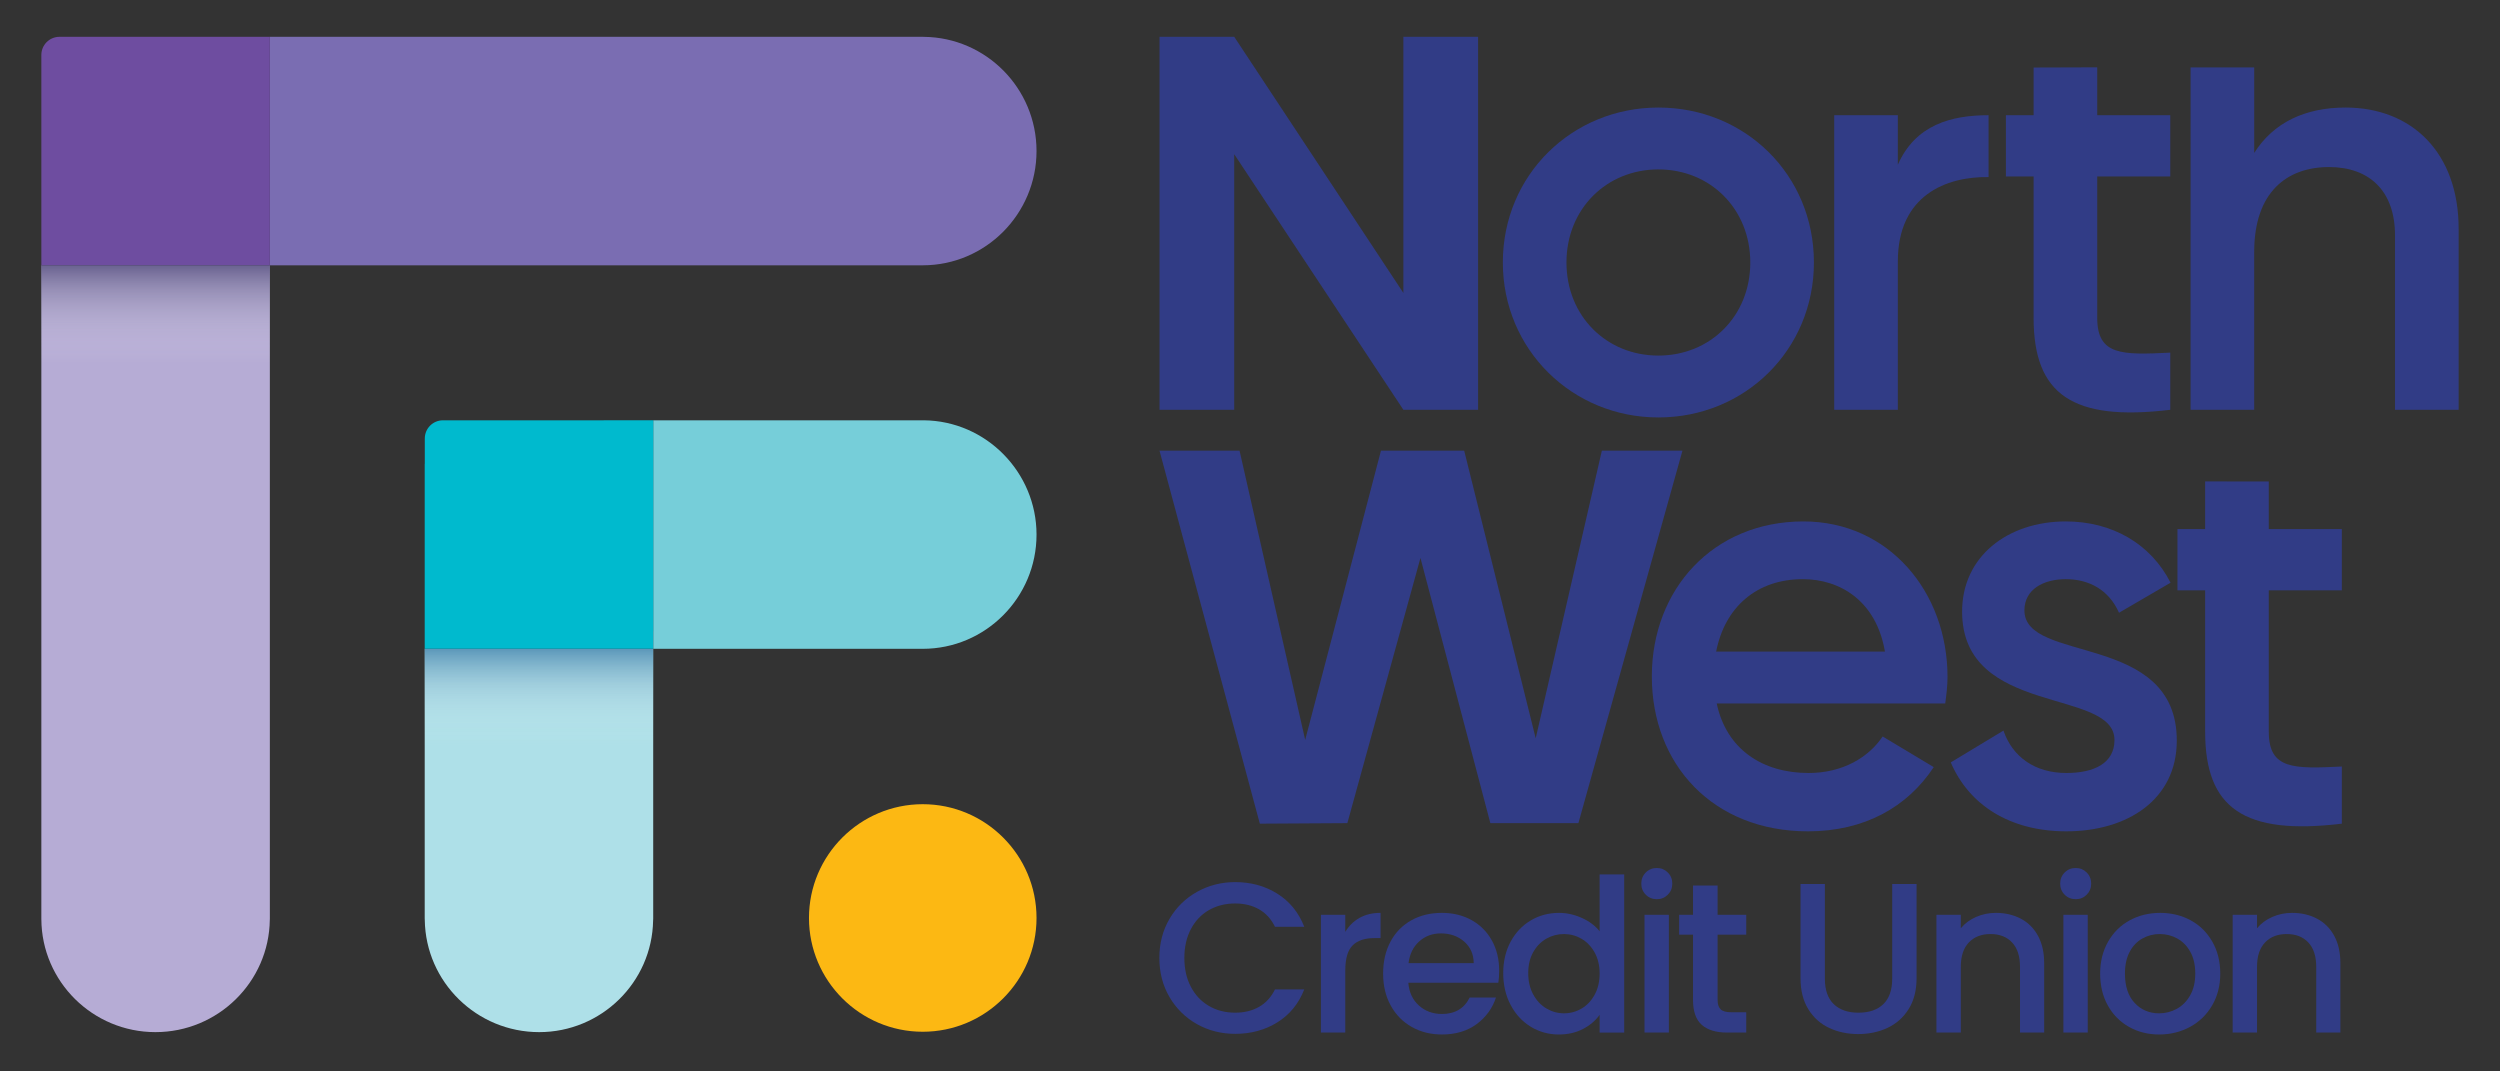
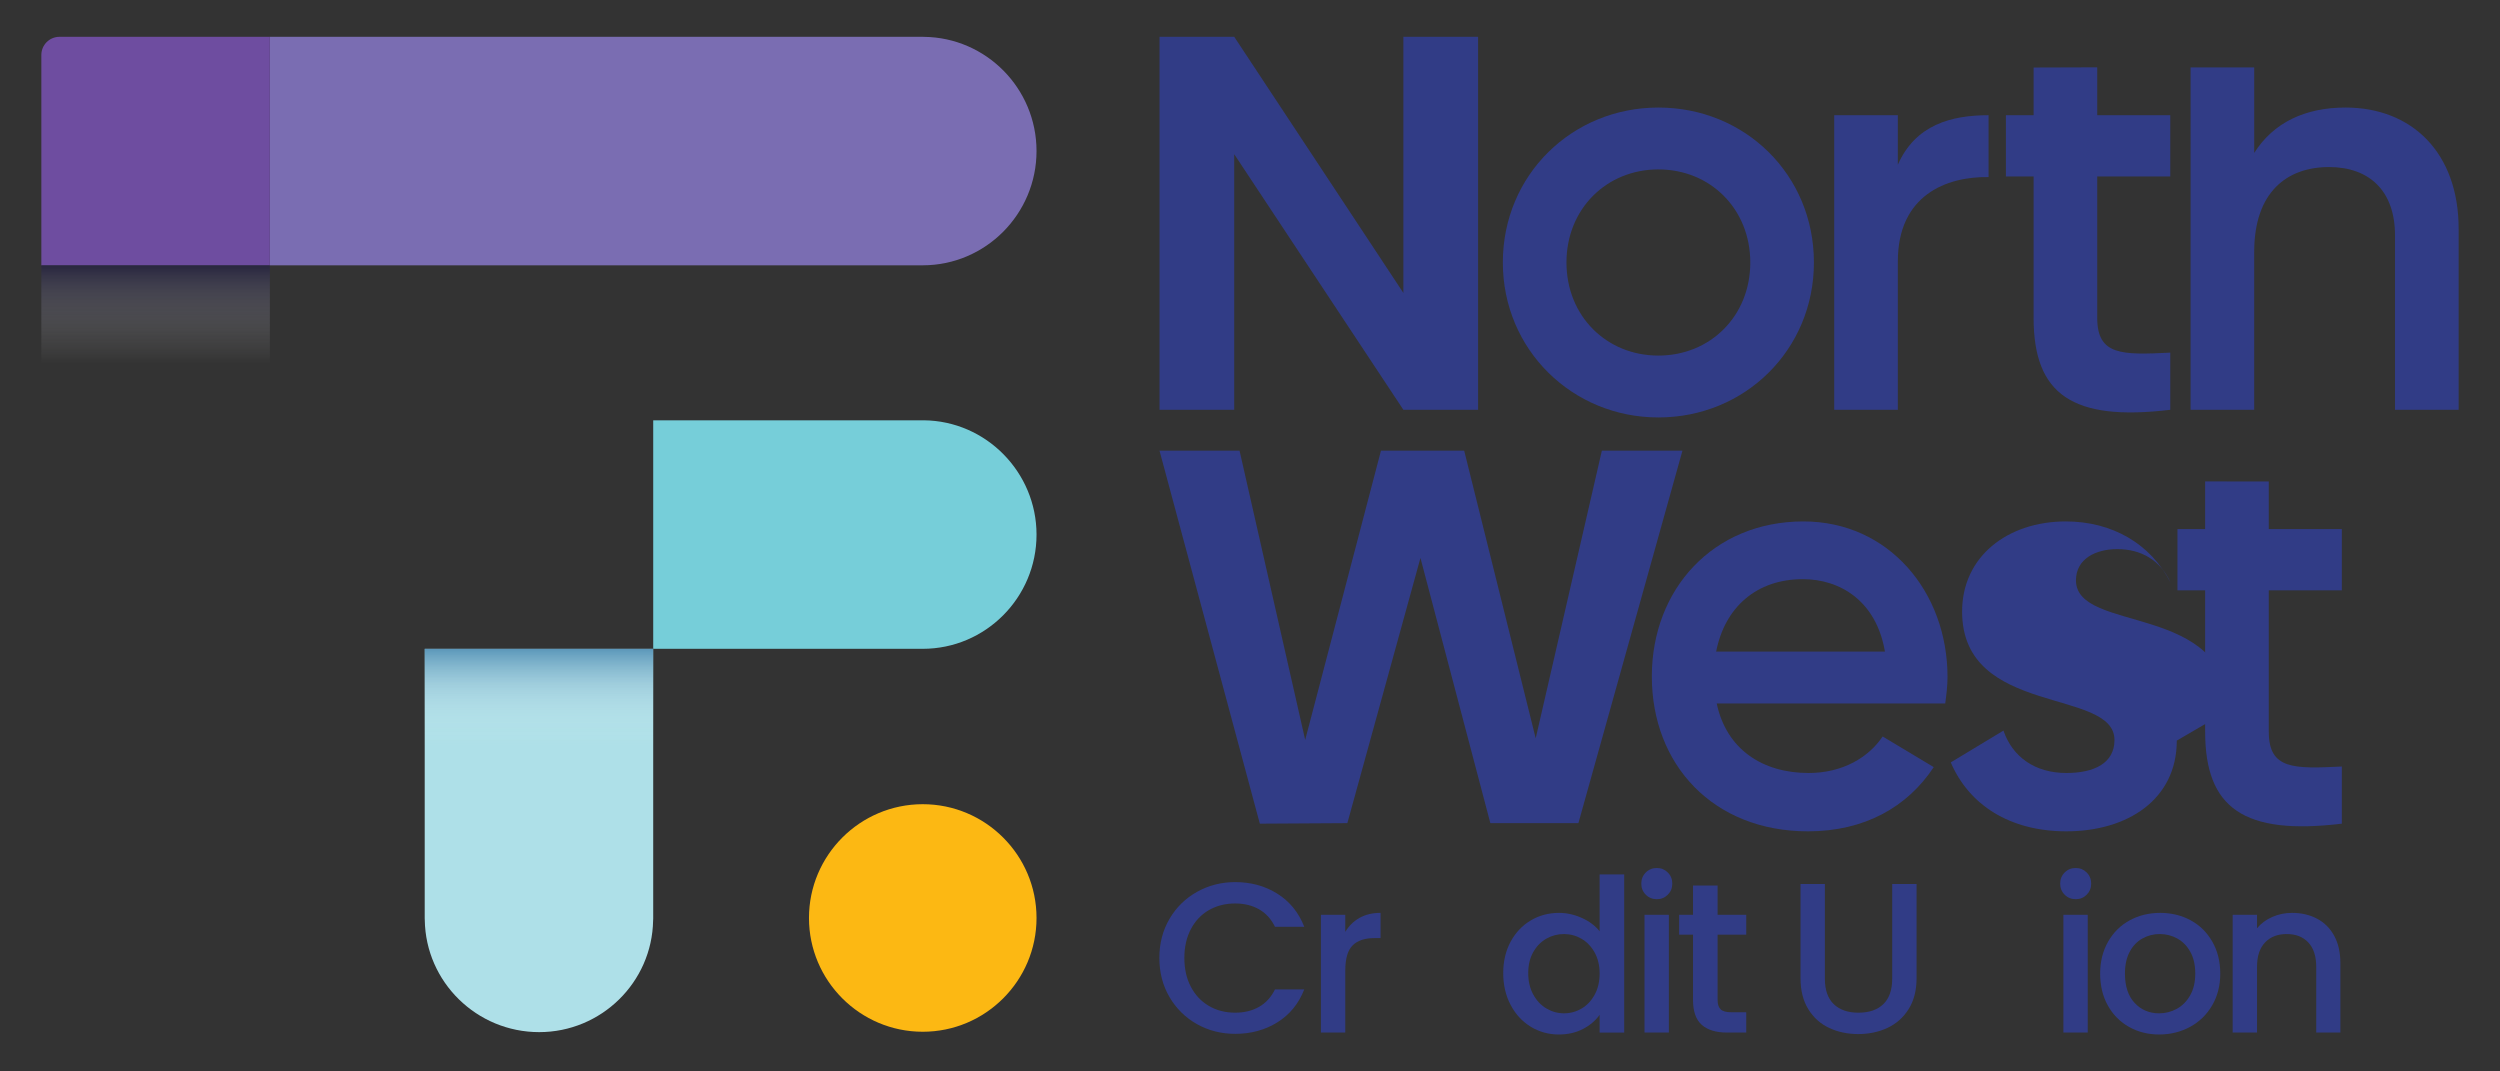
<svg xmlns="http://www.w3.org/2000/svg" width="466.723" height="200" version="1.1" viewBox="0 0 466.723 200">
  <rect x="0" y="0" width="466.723" height="200" fill="#333333" stroke="none" />
  <defs>
    <style>
      .st0 {
        fill: #00bace;
      }

      .st1 {
        fill: url(#linear-gradient1);
      }

      .st1, .st2 {
        mix-blend-mode: multiply;
        opacity: .5;
      }

      .st3 {
        fill: #6e4da0;
      }

      .st4 {
        fill: #313c86;
      }

      .st5 {
        isolation: isolate;
      }

      .st6 {
        fill: #fcb813;
      }

      .st7 {
        fill: #aee0e8;
      }

      .st8 {
        fill: #b6acd5;
      }

      .st9 {
        fill: #76ced9;
      }

      .st2 {
        fill: url(#linear-gradient);
      }

      .st10 {
        fill: #7a6db2;
      }
    </style>
    <linearGradient id="linear-gradient" x1="8539.287" y1="616.582" x2="8557.699" y2="616.582" gradientTransform="translate(-8519.444 -557.845)" gradientUnits="userSpaceOnUse">
      <stop offset="0" stop-color="#1d194b" />
      <stop offset=".225" stop-color="#58557a" stop-opacity=".738" />
      <stop offset=".735" stop-color="#d0cfda" stop-opacity=".205" />
      <stop offset="1" stop-color="#fff" stop-opacity="0" />
    </linearGradient>
    <linearGradient id="linear-gradient1" x1="8610.875" y1="637.262" x2="8629.288" y2="637.262" gradientTransform="translate(-8519.464 -506.93)" gradientUnits="userSpaceOnUse">
      <stop offset="0" stop-color="#094e8c" />
      <stop offset=".039" stop-color="#155791" stop-opacity=".949" />
      <stop offset=".366" stop-color="#799ec0" stop-opacity=".543" />
      <stop offset=".647" stop-color="#c1d3e2" stop-opacity=".248" />
      <stop offset=".867" stop-color="#eef3f7" stop-opacity=".067" />
      <stop offset="1" stop-color="#fff" stop-opacity="0" />
    </linearGradient>
  </defs>
  <g class="st5">
    <g id="Layer_1">
      <g>
        <g>
          <path class="st4" d="M275.942,76.503h-13.947l-31.578-47.715v47.715h-13.945V6.872h13.945l31.578,47.815V6.872h13.947v69.63Z" />
          <path class="st4" d="M314.094,84.14l-19.425,69.531h-16.436l-13.049-49.508-13.647,49.508-16.338.1-18.727-69.63h14.942l12.252,53.991,14.146-53.991h15.539l13.349,53.692,12.352-53.692h15.042Z" />
        </g>
        <path class="st10" d="M50.378,49.531h121.918c11.696-.016,21.212-9.588,21.212-21.337,0-11.671-9.396-21.182-20.997-21.314-.077-.005-.155-.008-.233-.008H50.378v42.659Z" />
-         <path class="st8" d="M7.719,49.531v121.973c0,.039.001.077.002.116.065,11.627,9.594,21.067,21.297,21.067,11.685,0,21.209-9.385,21.352-20.975.006-.079.008-.158.008-.238V49.531H7.719Z" />
        <path class="st6" d="M172.268,150.135c-11.712,0-21.241,9.529-21.241,21.241s9.528,21.24,21.241,21.24c11.712,0,21.24-9.528,21.24-21.24s-9.528-21.241-21.24-21.241Z" />
        <path class="st9" d="M121.947,121.126h50.321c11.712,0,21.241-9.565,21.241-21.321,0-11.652-9.435-21.224-21.034-21.338h-50.527v42.659Z" />
        <path class="st7" d="M79.288,121.126v50.329c0,.103.005.204.014.305.169,11.568,9.684,20.927,21.356,20.927,11.607,0,21.074-9.314,21.271-20.838.012-.113.017-.227.017-.343v-50.381h-42.659Z" />
        <g>
          <path class="st4" d="M280.565,49.005c0-16.388,12.978-28.927,29.037-28.927,16.169,0,29.037,12.539,29.037,28.927,0,16.279-12.868,28.927-29.037,28.927-16.058,0-29.037-12.648-29.037-28.927ZM326.761,49.005c0-10.009-7.48-17.378-17.159-17.378s-17.159,7.369-17.159,17.378,7.48,17.378,17.159,17.378,17.159-7.369,17.159-17.378Z" />
          <path class="st4" d="M371.244,21.508v11.55c-7.898-.131-16.938,3.409-16.938,15.727v27.718h-11.88V21.508h11.88v9.239c3.299-7.479,10.009-9.239,16.938-9.239Z" />
          <path class="st4" d="M391.529,32.947v26.397c0,7.039,4.621,6.93,13.64,6.49v10.669c-18.259,2.2-25.518-2.86-25.518-17.159v-26.397h-5.17v-11.439h5.17v-8.902l11.878-.038v8.94h13.64v11.439h-13.64Z" />
          <path class="st4" d="M459.004,42.736v33.767h-11.88v-32.557c0-8.359-4.839-12.759-12.319-12.759-7.808,0-13.968,4.62-13.968,15.839v29.477h-11.88V12.582h11.88v15.965c3.629-5.72,9.568-8.469,17.048-8.469,12.319,0,21.118,8.359,21.118,22.657Z" />
        </g>
        <g>
          <path class="st4" d="M337.642,144.311c6.431,0,11.254-2.97,13.828-6.819l9.538,5.72c-4.931,7.479-12.969,11.989-23.474,11.989-17.686,0-29.154-12.428-29.154-28.927,0-16.279,11.468-28.927,28.297-28.927,15.971,0,26.904,13.199,26.904,29.037,0,1.65-.215,3.41-.429,4.95h-42.661c1.823,8.579,8.575,12.978,17.151,12.978ZM351.898,121.653c-1.608-9.459-8.36-13.529-15.328-13.529-8.682,0-14.577,5.28-16.185,13.529h31.512Z" />
-           <path class="st4" d="M406.382,138.262c0,10.999-9.2,16.938-20.622,16.938-10.575,0-18.189-4.949-21.573-12.869l9.836-5.939c1.691,4.949,5.921,7.919,11.738,7.919,5.076,0,8.989-1.759,8.989-6.159,0-9.789-28.446-4.289-28.446-23.978,0-10.339,8.565-16.828,19.353-16.828,8.672,0,15.862,4.18,19.564,11.438l-9.623,5.61c-1.903-4.289-5.605-6.27-9.941-6.27-4.125,0-7.72,1.87-7.72,5.83,0,10.009,28.446,3.959,28.446,24.308Z" />
+           <path class="st4" d="M406.382,138.262c0,10.999-9.2,16.938-20.622,16.938-10.575,0-18.189-4.949-21.573-12.869l9.836-5.939c1.691,4.949,5.921,7.919,11.738,7.919,5.076,0,8.989-1.759,8.989-6.159,0-9.789-28.446-4.289-28.446-23.978,0-10.339,8.565-16.828,19.353-16.828,8.672,0,15.862,4.18,19.564,11.438c-1.903-4.289-5.605-6.27-9.941-6.27-4.125,0-7.72,1.87-7.72,5.83,0,10.009,28.446,3.959,28.446,24.308Z" />
          <path class="st4" d="M423.556,110.214v26.397c0,7.039,4.621,6.93,13.64,6.49v10.669c-18.259,2.2-25.518-2.86-25.518-17.159v-26.397h-5.17v-11.439h5.17v-8.902l11.878.019v8.883h13.64v11.439h-13.64Z" />
        </g>
-         <path class="st0" d="M121.963,81.856c0-.016-.005-.031-.005-.047v-3.349h-9.257v.007h-30.007c-1.872,0-3.389,1.517-3.389,3.389v4.724h-.017v34.549h42.652v-3.173c.005-.074.022-.145.022-.22v-35.881Z" />
        <path class="st3" d="M46.989,6.872H11.108c-1.872,0-3.389,1.517-3.389,3.389v39.27h42.659V6.872h-3.389Z" />
        <rect class="st2" x="19.842" y="37.408" width="18.413" height="42.659" transform="translate(87.786 29.689) rotate(90)" />
        <rect class="st1" x="91.411" y="109.003" width="18.413" height="42.659" transform="translate(230.95 29.715) rotate(90)" />
        <g>
          <path class="st4" d="M218.334,171.542c1.263-2.155,2.979-3.837,5.147-5.048,2.168-1.21,4.542-1.815,7.122-1.815,2.952,0,5.579.725,7.88,2.175,2.301,1.45,3.97,3.505,5.008,6.165h-5.466c-.718-1.463-1.716-2.554-2.993-3.272-1.277-.718-2.753-1.078-4.429-1.078-1.836,0-3.471.413-4.908,1.237-1.436.825-2.561,2.009-3.371,3.551-.812,1.543-1.217,3.338-1.217,5.386,0,2.048.405,3.844,1.217,5.386.811,1.543,1.935,2.733,3.371,3.571,1.437.838,3.072,1.257,4.908,1.257,1.676,0,3.152-.359,4.429-1.077,1.277-.718,2.274-1.809,2.993-3.272h5.466c-1.037,2.66-2.707,4.708-5.008,6.144-2.301,1.437-4.928,2.155-7.88,2.155-2.607,0-4.988-.605-7.142-1.815-2.155-1.21-3.864-2.893-5.127-5.048-1.264-2.155-1.895-4.588-1.895-7.301s.631-5.147,1.895-7.302Z" />
          <path class="st4" d="M253.805,171.362c1.103-.625,2.414-.938,3.93-.938v4.708h-1.157c-1.782,0-3.132.452-4.05,1.356-.918.905-1.377,2.474-1.377,4.708v11.571h-4.548v-21.985h4.548v3.192c.665-1.118,1.549-1.988,2.653-2.613Z" />
-           <path class="st4" d="M279.72,183.472h-16.798c.133,1.756.784,3.166,1.955,4.229,1.17,1.064,2.607,1.596,4.31,1.596,2.447,0,4.176-1.024,5.187-3.072h4.908c-.665,2.022-1.869,3.678-3.611,4.967-1.742,1.29-3.904,1.935-6.484,1.935-2.102,0-3.984-.472-5.646-1.417-1.663-.944-2.967-2.274-3.91-3.99-.944-1.716-1.416-3.704-1.416-5.965,0-2.26.459-4.249,1.376-5.965.918-1.716,2.208-3.039,3.871-3.97,1.662-.931,3.571-1.396,5.726-1.396,2.074,0,3.923.453,5.546,1.356,1.622.905,2.886,2.175,3.79,3.811.904,1.636,1.357,3.518,1.357,5.646,0,.825-.054,1.57-.16,2.234ZM275.131,179.801c-.027-1.676-.625-3.019-1.796-4.03-1.171-1.011-2.62-1.516-4.349-1.516-1.57,0-2.913.499-4.03,1.496-1.118.998-1.783,2.348-1.995,4.05h12.17Z" />
          <path class="st4" d="M282.013,175.811c.918-1.702,2.168-3.026,3.751-3.97,1.583-.944,3.345-1.416,5.287-1.416,1.437,0,2.853.313,4.249.938,1.397.625,2.507,1.456,3.332,2.494v-10.613h4.588v29.526h-4.588v-3.312c-.745,1.064-1.776,1.942-3.092,2.633-1.317.691-2.827,1.037-4.529,1.037-1.915,0-3.664-.485-5.247-1.456-1.583-.971-2.833-2.327-3.751-4.07-.917-1.742-1.376-3.717-1.376-5.925,0-2.208.459-4.163,1.376-5.865ZM297.694,177.806c-.625-1.117-1.443-1.968-2.454-2.554-1.011-.585-2.102-.878-3.272-.878-1.171,0-2.261.286-3.272.858-1.011.572-1.829,1.41-2.454,2.514-.625,1.104-.937,2.414-.937,3.93s.312,2.847.937,3.99c.625,1.144,1.45,2.015,2.474,2.613,1.024.598,2.108.898,3.252.898,1.17,0,2.261-.292,3.272-.878,1.011-.585,1.829-1.443,2.454-2.574.625-1.13.938-2.454.938-3.97s-.313-2.833-.938-3.95Z" />
          <path class="st4" d="M307.25,167.033c-.559-.559-.838-1.25-.838-2.074,0-.824.279-1.516.838-2.075.559-.559,1.25-.838,2.075-.838.798,0,1.476.279,2.035.838.559.559.838,1.251.838,2.075,0,.825-.279,1.516-.838,2.074s-1.237.838-2.035.838c-.825,0-1.516-.279-2.075-.838ZM311.559,170.783v21.985h-4.548v-21.985h4.548Z" />
          <path class="st4" d="M320.656,174.494v12.169c0,.825.192,1.417.579,1.776.385.359,1.044.539,1.974.539h2.794v3.79h-3.591c-2.049,0-3.618-.479-4.708-1.437-1.091-.958-1.636-2.513-1.636-4.668v-12.169h-2.594v-3.711h2.594v-5.466h4.588v5.466h5.347v3.711h-5.347Z" />
          <path class="st4" d="M340.685,165.038v17.676c0,2.102.552,3.685,1.656,4.748,1.103,1.064,2.639,1.596,4.608,1.596,1.995,0,3.544-.532,4.648-1.596,1.103-1.064,1.656-2.646,1.656-4.748v-17.676h4.548v17.596c0,2.261-.492,4.176-1.476,5.746-.984,1.57-2.301,2.74-3.95,3.511-1.649.772-3.471,1.157-5.466,1.157s-3.811-.385-5.446-1.157c-1.636-.771-2.933-1.941-3.89-3.511-.958-1.569-1.436-3.485-1.436-5.746v-17.596h4.548Z" />
-           <path class="st4" d="M377.254,171.502c1.369.718,2.44,1.782,3.212,3.192.771,1.41,1.157,3.112,1.157,5.107v12.967h-4.509v-12.289c0-1.968-.493-3.478-1.477-4.529-.984-1.05-2.328-1.576-4.03-1.576s-3.052.526-4.049,1.576c-.998,1.051-1.497,2.561-1.497,4.529v12.289h-4.548v-21.985h4.548v2.514c.745-.904,1.696-1.609,2.853-2.115,1.157-.505,2.387-.758,3.69-.758,1.729,0,3.278.359,4.649,1.077Z" />
          <path class="st4" d="M385.453,167.033c-.558-.559-.838-1.25-.838-2.074,0-.824.28-1.516.838-2.075.559-.559,1.25-.838,2.075-.838.798,0,1.476.279,2.035.838.558.559.838,1.251.838,2.075,0,.825-.28,1.516-.838,2.074-.559.559-1.237.838-2.035.838-.825,0-1.516-.279-2.075-.838ZM389.762,170.783v21.985h-4.548v-21.985h4.548Z" />
          <path class="st4" d="M397.463,191.711c-1.676-.944-2.993-2.274-3.95-3.99-.958-1.716-1.437-3.704-1.437-5.965,0-2.234.492-4.216,1.477-5.945.984-1.729,2.327-3.059,4.03-3.99,1.702-.931,3.604-1.396,5.705-1.396,2.101,0,4.003.466,5.705,1.396,1.702.932,3.046,2.261,4.03,3.99.984,1.729,1.477,3.711,1.477,5.945s-.506,4.216-1.517,5.945c-1.011,1.73-2.388,3.066-4.13,4.01-1.742.945-3.664,1.417-5.765,1.417-2.075,0-3.95-.472-5.626-1.417ZM406.38,188.34c1.024-.559,1.856-1.397,2.494-2.514.639-1.117.958-2.474.958-4.07s-.306-2.946-.918-4.05c-.612-1.104-1.423-1.935-2.434-2.494-1.011-.559-2.102-.838-3.272-.838-1.171,0-2.254.279-3.252.838-.998.559-1.79,1.39-2.374,2.494-.586,1.104-.878,2.454-.878,4.05,0,2.368.604,4.196,1.816,5.487,1.21,1.29,2.733,1.935,4.568,1.935,1.17,0,2.267-.279,3.292-.838Z" />
          <path class="st4" d="M432.554,171.502c1.369.718,2.44,1.782,3.212,3.192.771,1.41,1.157,3.112,1.157,5.107v12.967h-4.509v-12.289c0-1.968-.493-3.478-1.477-4.529-.984-1.05-2.328-1.576-4.03-1.576s-3.052.526-4.049,1.576c-.998,1.051-1.497,2.561-1.497,4.529v12.289h-4.548v-21.985h4.548v2.514c.745-.904,1.696-1.609,2.853-2.115,1.157-.505,2.387-.758,3.69-.758,1.729,0,3.278.359,4.649,1.077Z" />
        </g>
      </g>
    </g>
  </g>
</svg>